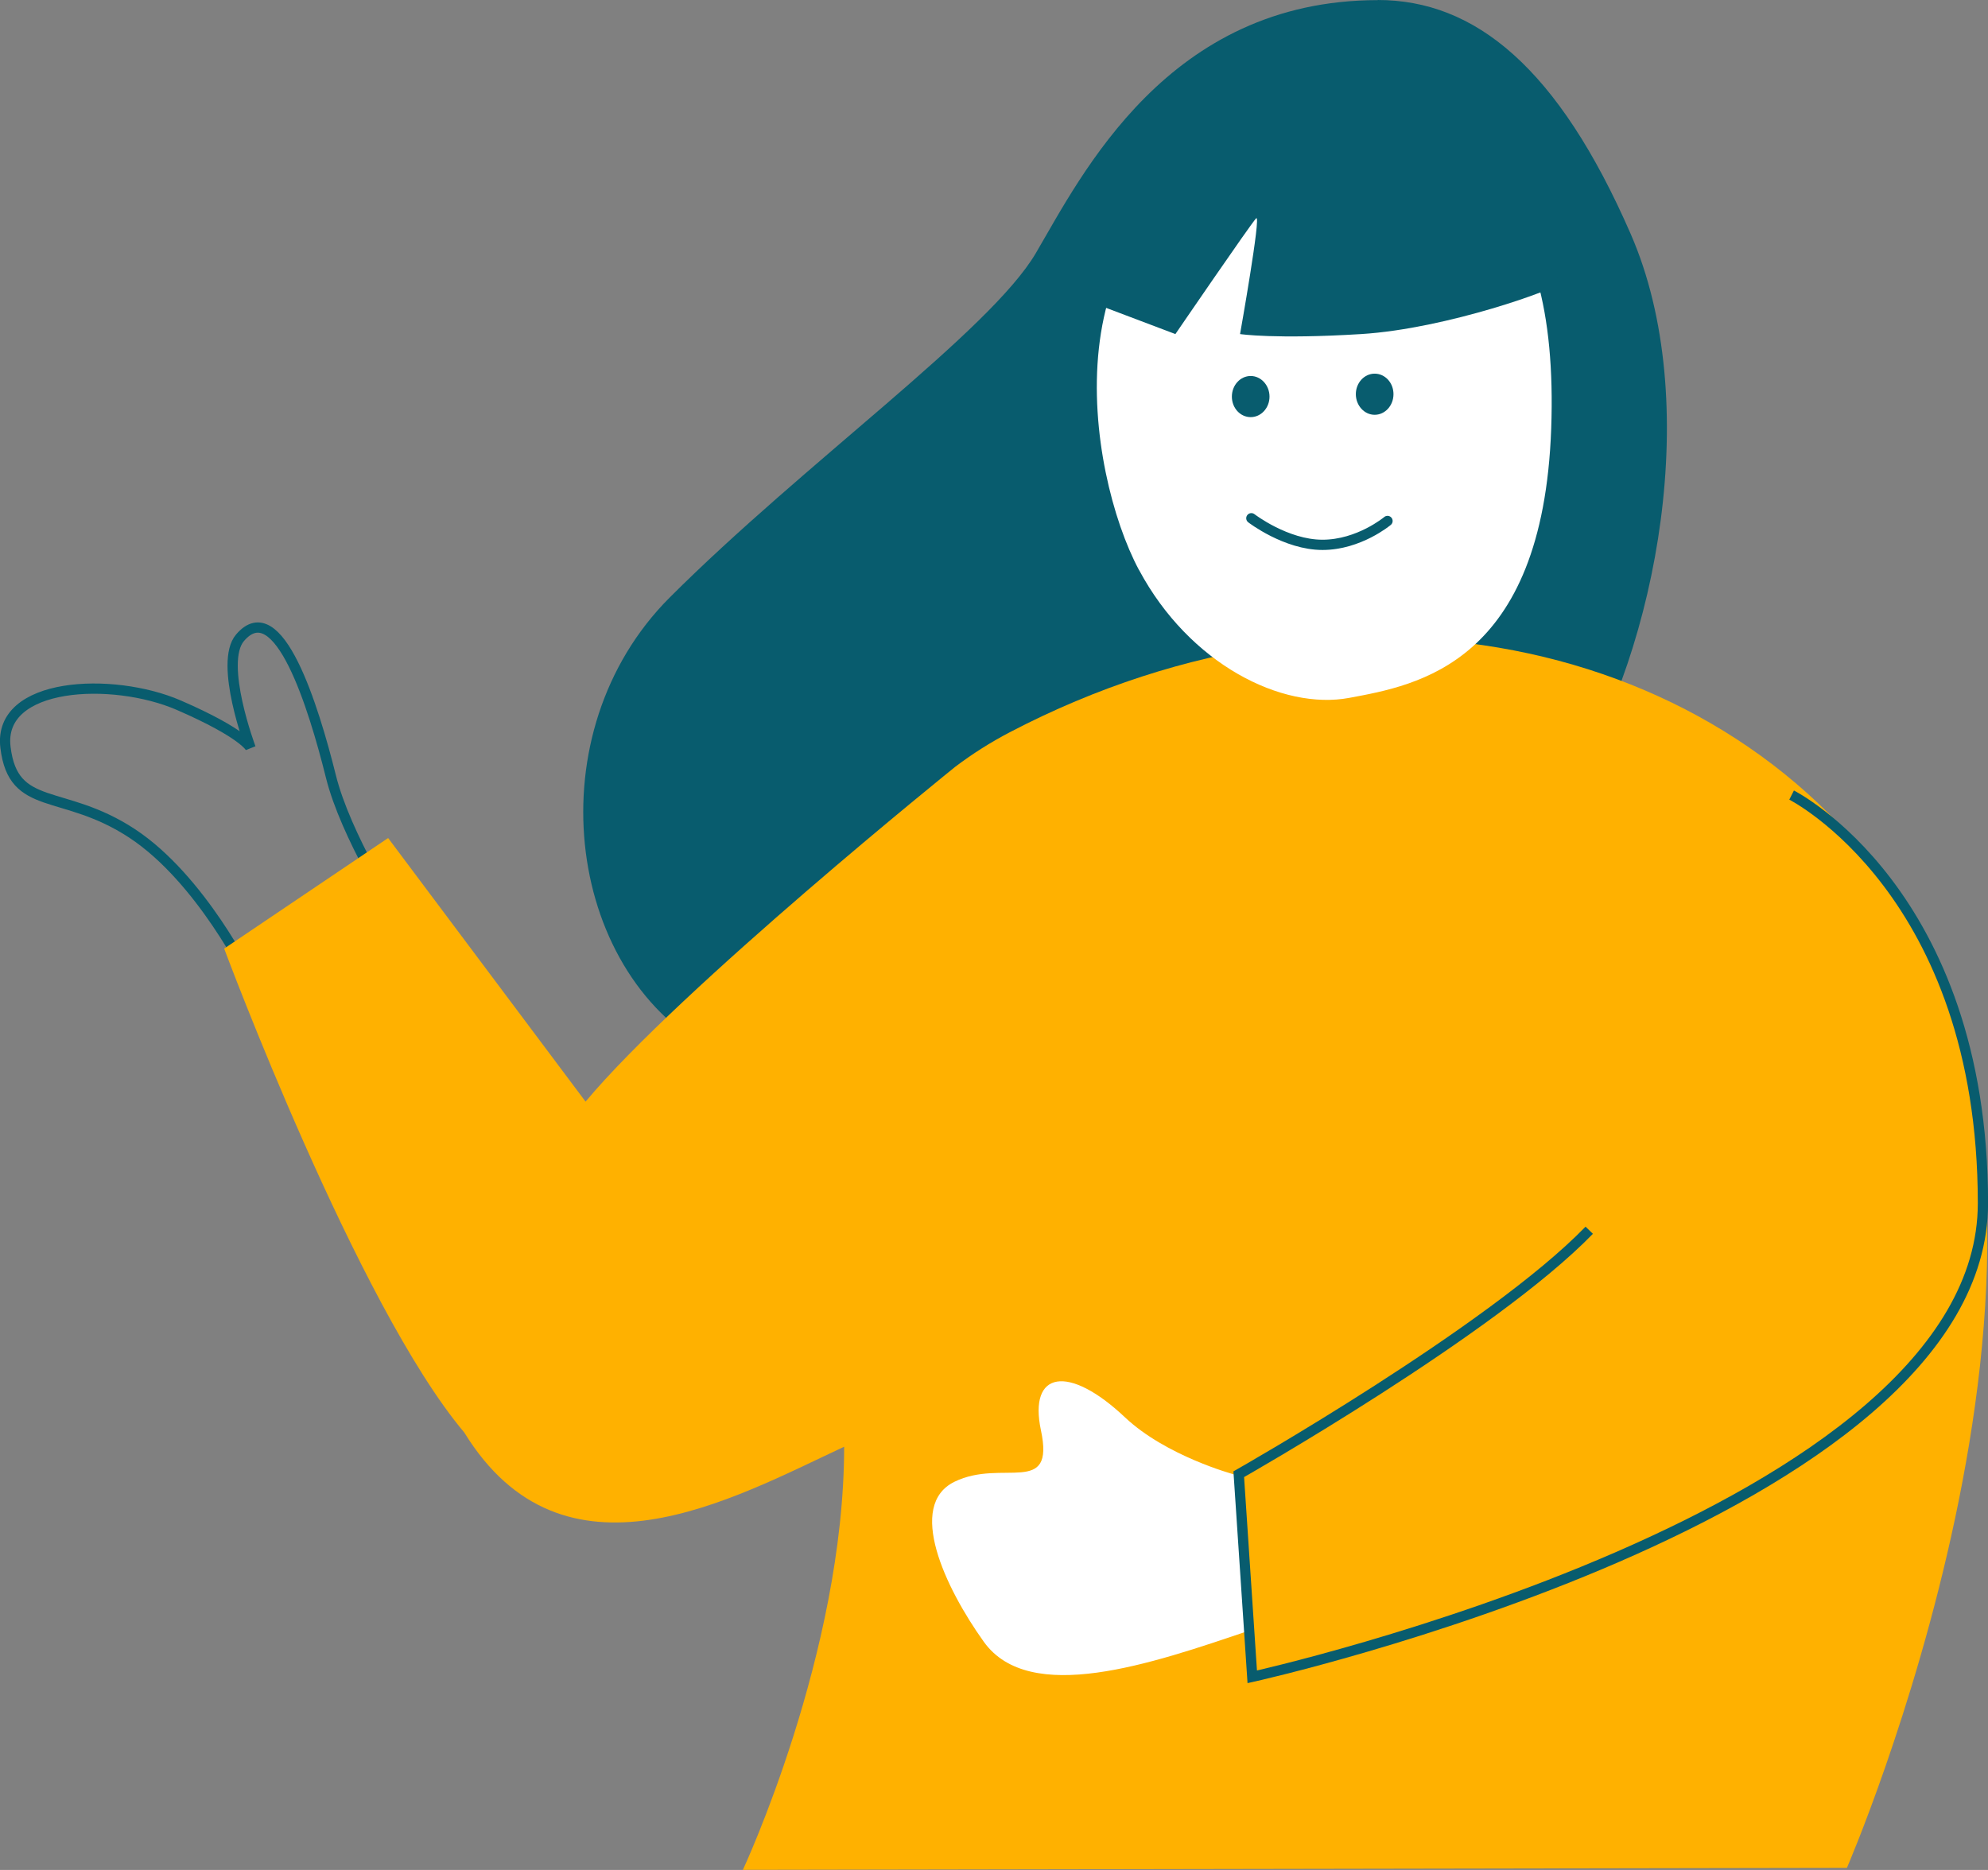
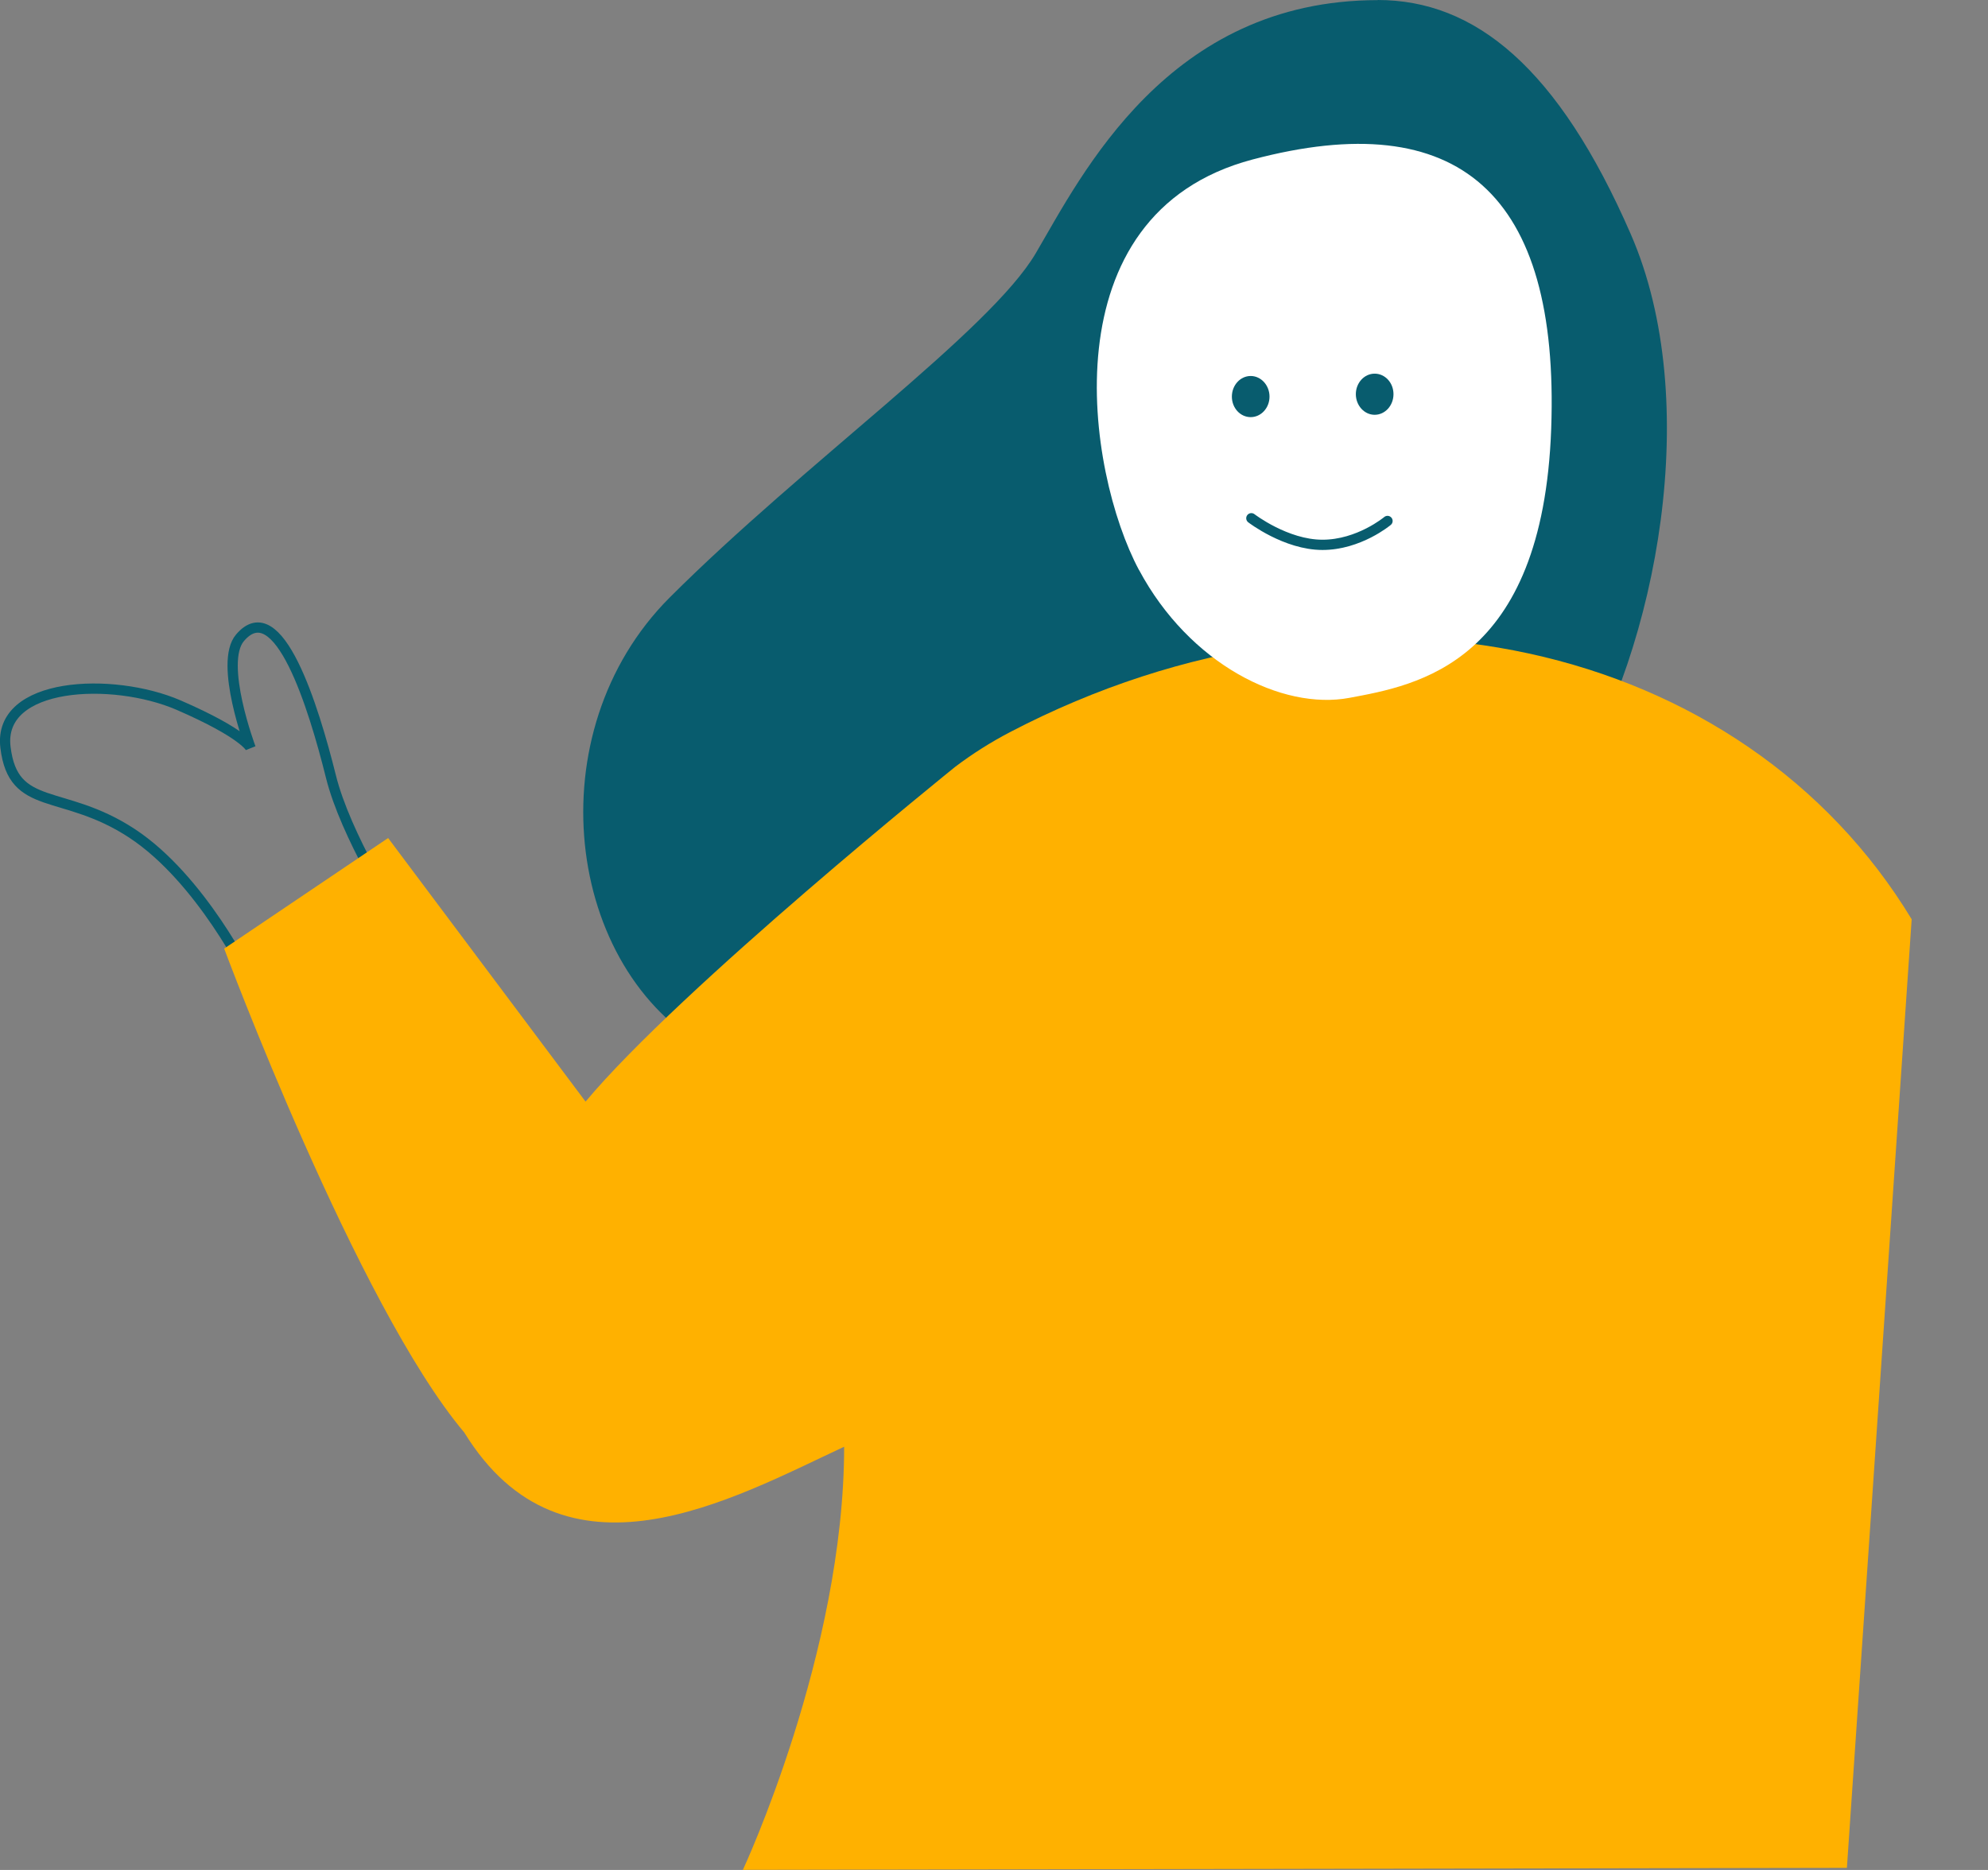
<svg xmlns="http://www.w3.org/2000/svg" id="Calque_1" viewBox="0 0 153.15 144.08">
  <rect x="0" y="0" width="153.15" height="144.08" fill="#808080" stroke="none" />
  <defs>
    <style>.cls-1{fill:#fff;}.cls-2{fill:#ffb100;}.cls-3{fill:#085c6e;}.cls-4{stroke-linecap:round;}.cls-4,.cls-5{fill:none;stroke:#085c6e;stroke-width:.79px;}</style>
  </defs>
  <path class="cls-3" d="m106.13,0c7.48,0,13.9,5.18,19.5,18.04,5.6,12.86,2.07,31.73-4.56,42.52-6.64,10.79-55.17,26.44-66.37,20.32-11.2-6.12-13.48-24.47-3.11-34.84,10.37-10.37,24.68-20.53,28.21-26.54,3.53-6.01,10.16-19.49,26.34-19.49" />
  <path class="cls-5" d="m19.22,75.37s-3.71-7.65-9.05-11.16c-5.34-3.51-9.15-1.6-9.75-6.64-.6-5.04,8.25-5.44,13.34-3.24,5.09,2.21,5.55,3.31,5.55,3.31,0,0-2.47-6.57-.82-8.5,2.95-3.46,5.66,5.3,7,10.68,1.13,4.57,5.09,10.76,5.09,10.76" />
-   <path class="cls-2" d="m147.27,70.83c-12.92-21.35-42.58-28.46-69.48-14.41-1.49.78-2.89,1.67-4.2,2.66h0s-21.15,17.03-28.48,25.8l-15.21-20.31-12.63,8.52s10.23,27.48,18.5,37.29c7.65,12.43,20.59,5.14,29.26,1.09,0,15.91-7.8,32.6-7.8,32.6l85.05-.15s20.55-47.41,5-73.11" />
-   <path class="cls-1" d="m95.02,113.59s-5.19-1.4-8.35-4.38c-4.39-4.14-7.44-3.54-6.48.99,1.1,5.16-2.97,2.16-6.66,3.97-3.69,1.81-.75,8.12,2.26,12.33,3.53,4.92,12.9,1.7,20.41-.85l-.77-11.88-.42-.19Z" />
-   <path class="cls-5" d="m138.02,61.26s14.74,7.43,14.74,31.45-56.29,36.49-56.29,36.49l-1.04-15.61s19.52-11.08,27-18.8" />
+   <path class="cls-2" d="m147.27,70.83c-12.92-21.35-42.58-28.46-69.48-14.41-1.49.78-2.89,1.67-4.2,2.66h0s-21.15,17.03-28.48,25.8l-15.21-20.31-12.63,8.52s10.23,27.48,18.5,37.29c7.65,12.43,20.59,5.14,29.26,1.09,0,15.91-7.8,32.6-7.8,32.6l85.05-.15" />
  <path class="cls-1" d="m87.74,43.91c-4.02-7.51-7.13-27.42,8.75-31.62,15.88-4.21,23.66,2.59,23.01,20.74-.65,18.15-10.37,19.77-15.55,20.74-5.18.97-12.31-2.59-16.2-9.85" />
  <path class="cls-4" d="m96.4,39.93s2.66,2.05,5.48,2.05,5.01-1.84,5.01-1.84" />
  <path class="cls-3" d="m96.35,32.14c.8,0,1.45-.71,1.45-1.58s-.65-1.59-1.45-1.59-1.45.71-1.45,1.59.65,1.58,1.45,1.58" />
  <path class="cls-3" d="m105.9,31.96c.8,0,1.45-.71,1.45-1.59s-.65-1.58-1.45-1.58-1.45.71-1.45,1.58.65,1.59,1.45,1.59" />
-   <path class="cls-3" d="m120.21,21.8c-.21.42-8.71,3.53-15.35,3.94-6.64.41-9.33,0-9.33,0,0,0,1.66-9.33,1.24-8.92-.41.42-6.22,8.92-6.22,8.92l-6.85-2.59s3.53-11.51,8.71-13.59c5.18-2.07,17.12-.41,20.07,1.87,2.95,2.28,7.72,10.37,7.72,10.37" />
</svg>